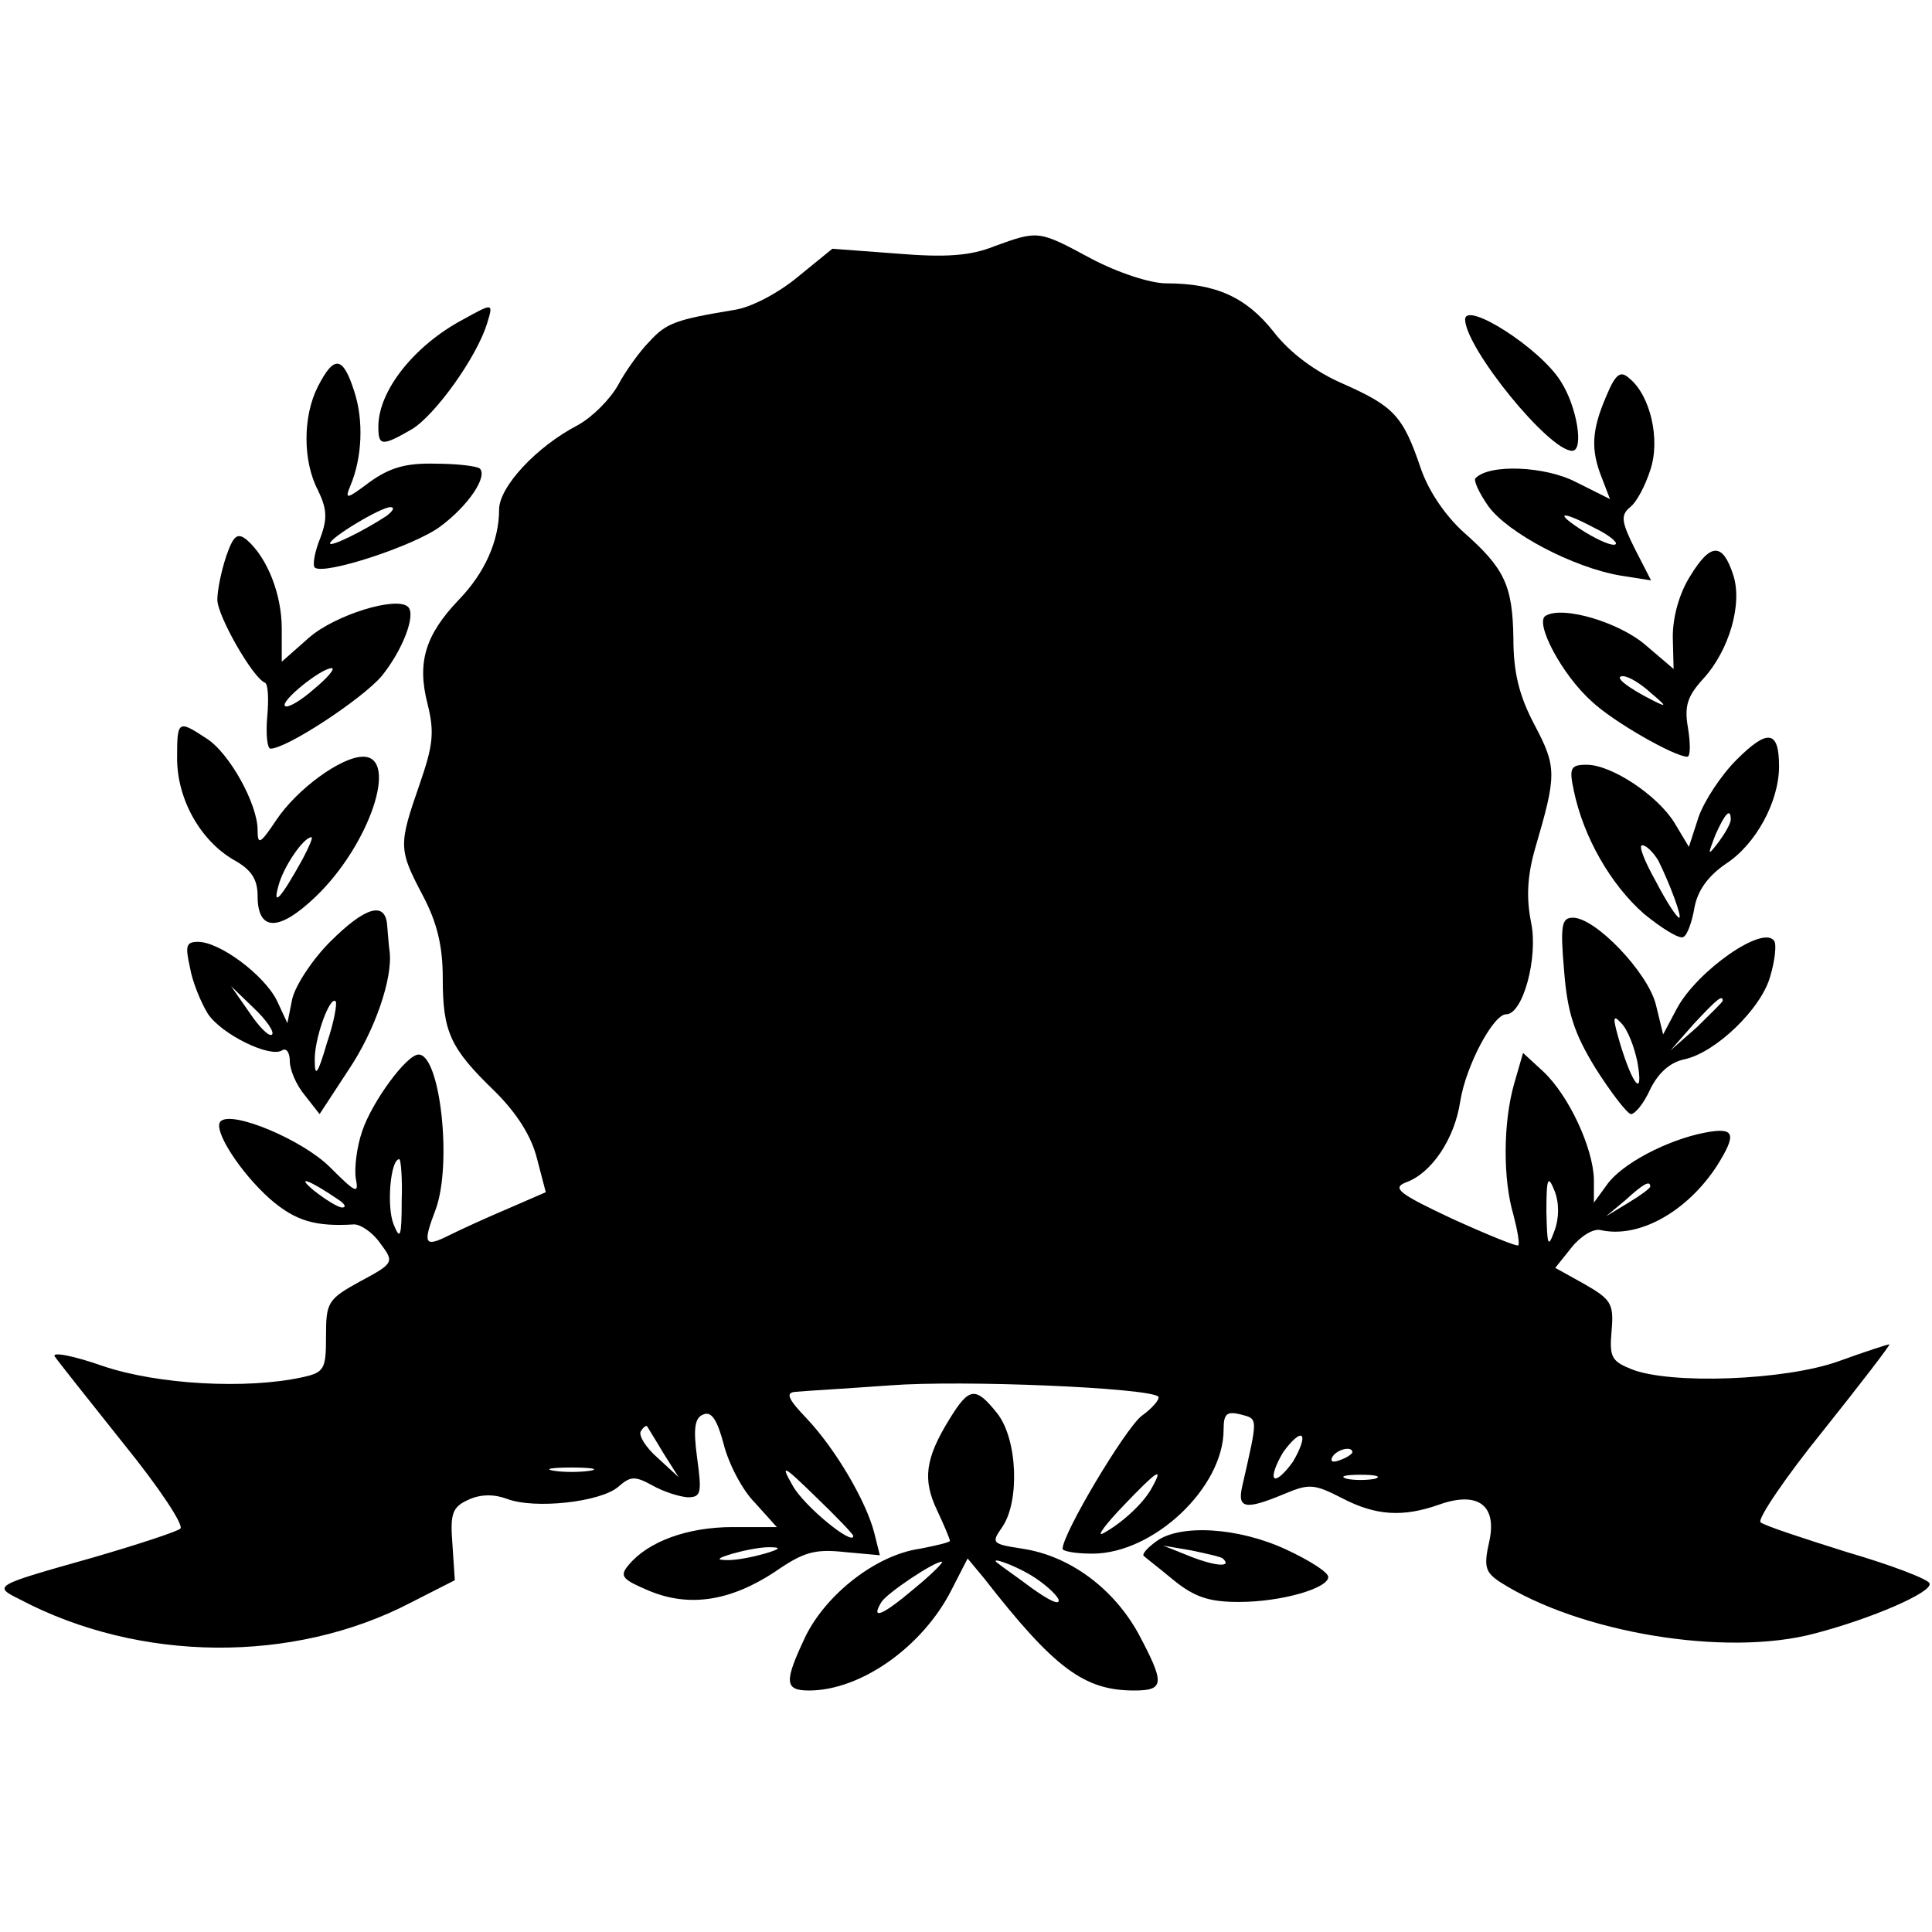
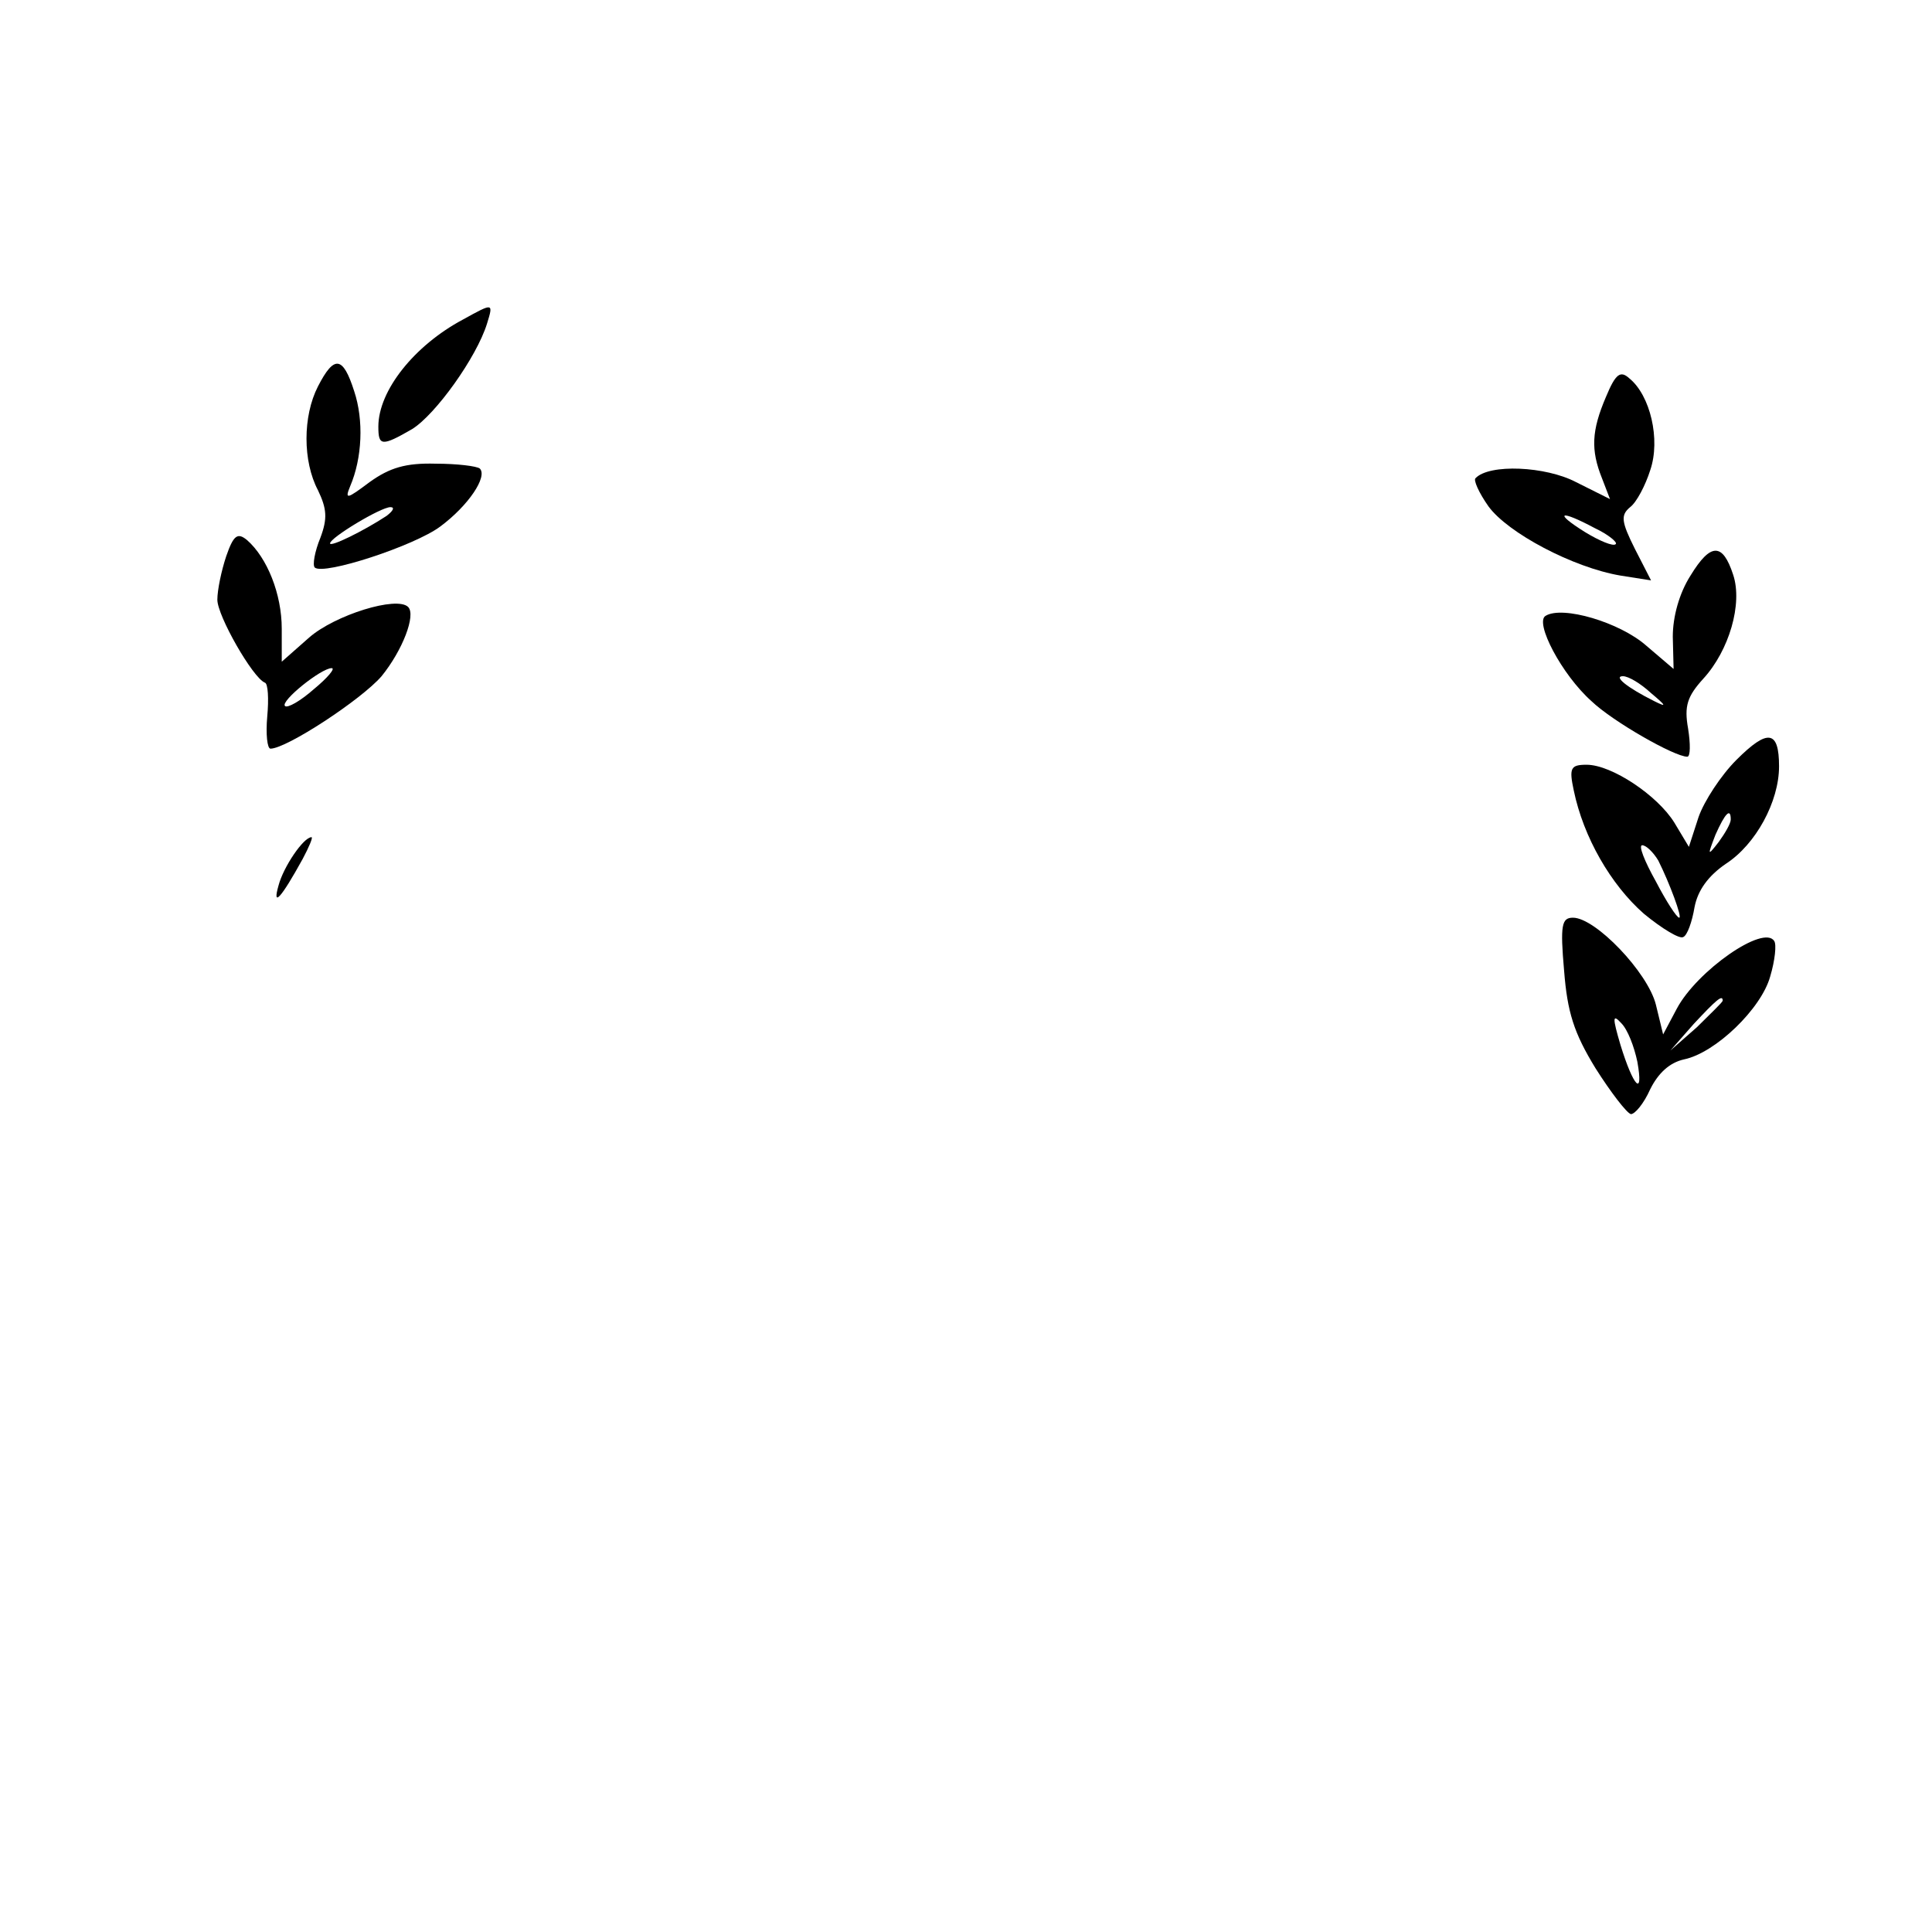
<svg xmlns="http://www.w3.org/2000/svg" version="1.0" width="240pt" height="240pt" viewBox="0 0 240 240" preserveAspectRatio="xMidYMid meet">
  <g transform="translate(0,240) scale(0.1,-0.1)" fill="#000000" stroke="none">
-     <path d="M1235 2094 c-30 -12 -61 -14 -121 -9 l-80 6 -43 -35 c-24 -20 -58 -38 -79 -41 -72 -12 -84 -16 -105 -39 -12 -12 -30 -37 -39 -54 -10 -18 -32 -40 -50 -50 -52 -27 -98 -77 -98 -105 0 -39 -18 -79 -50 -112 -42 -44 -52 -78 -39 -129 9 -36 7 -52 -10 -101 -26 -75 -26 -80 4 -137 18 -34 25 -63 25 -103 0 -67 9 -87 65 -141 27 -27 45 -55 52 -83 l11 -42 -46 -20 c-26 -11 -59 -26 -75 -34 -30 -15 -32 -10 -16 32 21 56 6 193 -21 193 -15 0 -58 -59 -70 -95 -7 -20 -10 -47 -8 -59 4 -20 0 -18 -32 14 -34 34 -122 71 -136 57 -10 -10 24 -63 61 -96 32 -28 57 -35 105 -32 8 0 23 -10 32 -23 18 -24 18 -25 -25 -48 -40 -22 -42 -26 -42 -68 0 -41 -2 -45 -30 -51 -69 -15 -179 -9 -247 14 -37 13 -64 18 -60 12 4 -6 43 -55 86 -109 43 -53 75 -101 70 -105 -5 -4 -54 -20 -109 -36 -124 -35 -124 -35 -90 -52 148 -78 339 -80 485 -4 l55 28 -3 45 c-3 38 0 46 20 55 15 7 32 7 48 1 34 -13 116 -4 138 15 15 13 20 14 42 2 14 -8 33 -14 44 -15 17 0 18 5 12 49 -5 37 -3 50 8 54 10 4 17 -7 25 -37 6 -24 23 -57 39 -73 l27 -30 -55 0 c-56 0 -105 -18 -129 -47 -12 -14 -8 -18 25 -32 50 -21 101 -13 156 23 36 25 50 29 87 25 l44 -4 -7 28 c-10 39 -48 104 -84 142 -24 25 -26 32 -14 33 10 1 62 4 117 8 91 7 323 -3 334 -14 2 -3 -7 -14 -21 -24 -21 -17 -98 -146 -98 -165 0 -3 16 -6 37 -6 76 0 163 82 163 154 0 20 4 23 21 19 22 -6 22 -2 2 -90 -6 -27 4 -29 52 -9 31 13 37 13 72 -5 42 -22 76 -24 121 -8 48 17 72 -1 62 -46 -7 -31 -5 -38 13 -50 98 -63 281 -94 392 -64 69 18 146 51 142 62 -1 5 -48 23 -103 39 -54 17 -103 33 -107 37 -4 4 31 56 78 114 47 59 84 107 82 107 -2 0 -30 -9 -63 -21 -67 -24 -209 -29 -257 -10 -25 10 -28 15 -25 48 3 34 -1 39 -34 58 l-36 20 20 25 c11 14 27 24 36 22 48 -11 108 23 145 80 25 40 22 48 -15 41 -47 -9 -104 -39 -122 -65 l-16 -22 0 29 c-1 39 -31 104 -63 134 l-25 23 -11 -38 c-14 -49 -14 -119 -1 -163 5 -19 8 -36 6 -38 -1 -2 -38 13 -82 33 -66 31 -75 38 -58 45 32 11 61 54 68 101 7 44 41 108 57 108 21 0 40 71 31 114 -6 30 -5 57 5 92 27 92 27 101 -1 154 -19 36 -26 65 -26 107 -1 66 -11 87 -62 132 -22 20 -43 50 -53 79 -22 65 -33 77 -96 105 -35 15 -67 39 -87 65 -34 43 -72 60 -133 60 -20 0 -60 13 -94 31 -65 35 -65 35 -120 15z m-736 -1186 c0 -45 -2 -49 -10 -29 -9 22 -4 81 7 81 2 0 4 -24 3 -52z m-79 2 c8 -5 11 -10 5 -10 -5 0 -21 10 -35 21 -24 20 -5 13 30 -11z m1511 -39 c-8 -22 -9 -19 -10 24 0 42 2 46 10 26 6 -15 6 -34 0 -50z m119 55 c0 -2 -12 -11 -27 -20 l-28 -17 24 20 c23 21 31 25 31 17z m-1226 -331 l19 -30 -26 24 c-15 13 -24 28 -21 33 3 5 7 8 8 6 1 -2 10 -16 20 -33z m782 -11 c-10 -14 -20 -23 -23 -20 -3 3 2 17 11 32 10 14 20 23 23 20 3 -3 -2 -17 -11 -32z m74 12 c0 -2 -7 -7 -16 -10 -8 -3 -12 -2 -9 4 6 10 25 14 25 6z m-947 -23 c-13 -2 -33 -2 -45 0 -13 2 -3 4 22 4 25 0 35 -2 23 -4z m327 -81 c0 -13 -61 37 -75 62 -16 28 -13 27 29 -14 25 -24 46 -46 46 -48z m371 60 c-10 -19 -37 -44 -61 -57 -8 -4 3 11 25 34 43 45 51 50 36 23z m277 11 c-10 -2 -26 -2 -35 0 -10 3 -2 5 17 5 19 0 27 -2 18 -5z m-758 -93 c-14 -4 -34 -8 -45 -8 -16 0 -15 2 5 8 14 4 34 8 45 8 16 0 15 -2 -5 -8z" />
    <path d="M575 2003 c-60 -32 -105 -88 -105 -133 0 -24 4 -25 42 -3 29 18 80 89 93 131 8 26 8 26 -30 5z" />
-     <path d="M1820 2003 c1 -36 104 -163 133 -163 15 0 6 55 -14 86 -25 41 -119 101 -119 77z" />
    <path d="M395 1920 c-19 -37 -19 -93 0 -129 11 -23 12 -35 3 -59 -7 -17 -10 -34 -7 -37 11 -10 124 27 156 51 35 26 59 62 49 72 -4 3 -28 6 -55 6 -37 1 -57 -5 -82 -23 -28 -21 -31 -22 -24 -5 15 35 17 82 5 118 -14 44 -25 45 -45 6z m85 -161 c-29 -19 -70 -39 -70 -34 0 7 63 45 75 45 6 0 3 -5 -5 -11z" />
    <path d="M1995 1907 c-18 -42 -19 -66 -5 -101 l10 -26 -42 21 c-38 20 -108 23 -125 5 -3 -2 4 -18 16 -35 24 -33 105 -76 164 -86 l38 -6 -20 39 c-17 34 -18 42 -6 52 8 6 19 27 25 46 13 38 0 93 -26 114 -11 10 -17 6 -29 -23z m-14 -163 c17 -8 29 -18 26 -20 -3 -3 -20 4 -38 15 -40 25 -31 28 12 5z" />
    <path d="M281 1709 c-6 -18 -11 -42 -11 -54 0 -20 44 -97 59 -103 4 -1 5 -20 3 -42 -2 -22 0 -40 4 -40 20 0 113 61 138 90 26 32 43 76 33 86 -14 14 -91 -10 -123 -38 l-34 -30 0 41 c0 43 -18 88 -43 110 -12 10 -17 6 -26 -20z m109 -165 c-17 -15 -33 -24 -36 -21 -6 6 45 47 58 47 5 0 -5 -12 -22 -26z" />
    <path d="M2100 1685 c-14 -22 -22 -51 -22 -76 l1 -40 -34 29 c-33 29 -104 50 -125 37 -14 -8 20 -73 57 -106 26 -25 103 -69 119 -69 4 0 4 16 1 35 -5 28 -1 40 19 62 32 35 49 93 37 129 -13 40 -28 40 -53 -1z m-49 -146 c19 -16 20 -18 4 -10 -34 17 -51 31 -39 31 7 0 22 -9 35 -21z" />
-     <path d="M220 1458 c0 -51 29 -102 70 -126 22 -12 30 -24 30 -45 0 -44 26 -45 72 -1 67 64 104 174 59 174 -27 0 -82 -40 -108 -79 -20 -30 -23 -31 -23 -12 0 32 -35 96 -64 114 -35 23 -36 22 -36 -25z m156 -125 c-27 -49 -38 -61 -30 -33 6 23 31 60 41 60 2 0 -3 -12 -11 -27z" />
+     <path d="M220 1458 z m156 -125 c-27 -49 -38 -61 -30 -33 6 23 31 60 41 60 2 0 -3 -12 -11 -27z" />
    <path d="M2157 1456 c-19 -19 -40 -51 -47 -71 l-12 -37 -18 30 c-21 34 -78 72 -109 72 -20 0 -22 -4 -16 -32 12 -58 46 -117 87 -153 23 -19 45 -32 49 -29 5 2 11 19 14 37 4 21 17 39 39 54 37 24 66 77 66 121 0 45 -14 47 -53 8z m-7 -74 c0 -5 -7 -17 -15 -28 -14 -18 -14 -17 -4 9 12 27 19 34 19 19z m-90 -51 c14 -28 30 -71 26 -71 -3 0 -16 20 -29 45 -14 25 -22 45 -17 45 5 0 14 -9 20 -19z" />
-     <path d="M410 1230 c-22 -22 -43 -54 -47 -71 l-6 -30 -13 28 c-16 32 -71 73 -98 73 -15 0 -16 -5 -10 -32 3 -18 14 -44 22 -57 17 -26 77 -55 92 -46 6 4 10 -3 10 -13 0 -11 8 -30 19 -43 l18 -23 36 55 c33 49 55 114 51 147 -1 6 -2 21 -3 32 -2 31 -27 24 -71 -20z m-72 -115 c-3 -4 -16 9 -28 27 l-23 33 28 -27 c16 -15 26 -30 23 -33z m68 -11 c-11 -38 -15 -43 -15 -22 -1 27 19 82 26 74 2 -2 -2 -26 -11 -52z" />
    <path d="M1943 1194 c4 -51 12 -77 39 -121 19 -30 39 -56 44 -57 5 0 16 13 24 31 10 20 24 33 42 37 39 8 96 63 107 103 6 20 8 40 5 44 -13 21 -96 -37 -121 -84 l-17 -32 -9 37 c-10 40 -75 108 -103 108 -14 0 -16 -9 -11 -66z m197 -37 c0 -2 -15 -16 -32 -33 l-33 -29 29 33 c28 30 36 37 36 29z m-106 -76 c8 -45 -5 -31 -21 21 -10 34 -10 39 1 27 8 -8 16 -29 20 -48z" />
-     <path d="M1180 638 c-31 -50 -34 -76 -16 -114 9 -19 16 -36 16 -38 0 -2 -17 -6 -38 -10 -54 -8 -115 -56 -141 -108 -27 -57 -27 -68 4 -68 64 0 141 54 177 125 l20 39 20 -24 c88 -113 125 -140 187 -140 38 0 38 9 5 71 -31 56 -85 96 -143 105 -39 6 -40 7 -26 27 22 32 19 109 -6 141 -27 34 -35 33 -59 -6z m-45 -212 c-39 -33 -54 -39 -40 -16 7 11 65 50 75 50 3 0 -13 -16 -35 -34z m146 17 c15 -9 31 -23 34 -30 2 -8 -12 -1 -33 14 -20 15 -39 28 -41 30 -16 11 17 0 40 -14z" />
-     <path d="M1436 485 c-11 -8 -18 -16 -15 -18 2 -2 19 -15 37 -30 26 -21 44 -27 81 -27 53 0 111 17 111 31 0 6 -24 21 -52 34 -60 28 -133 32 -162 10z m83 -21 c12 -11 -8 -10 -39 2 l-35 14 35 -6 c19 -4 37 -8 39 -10z" />
  </g>
</svg>